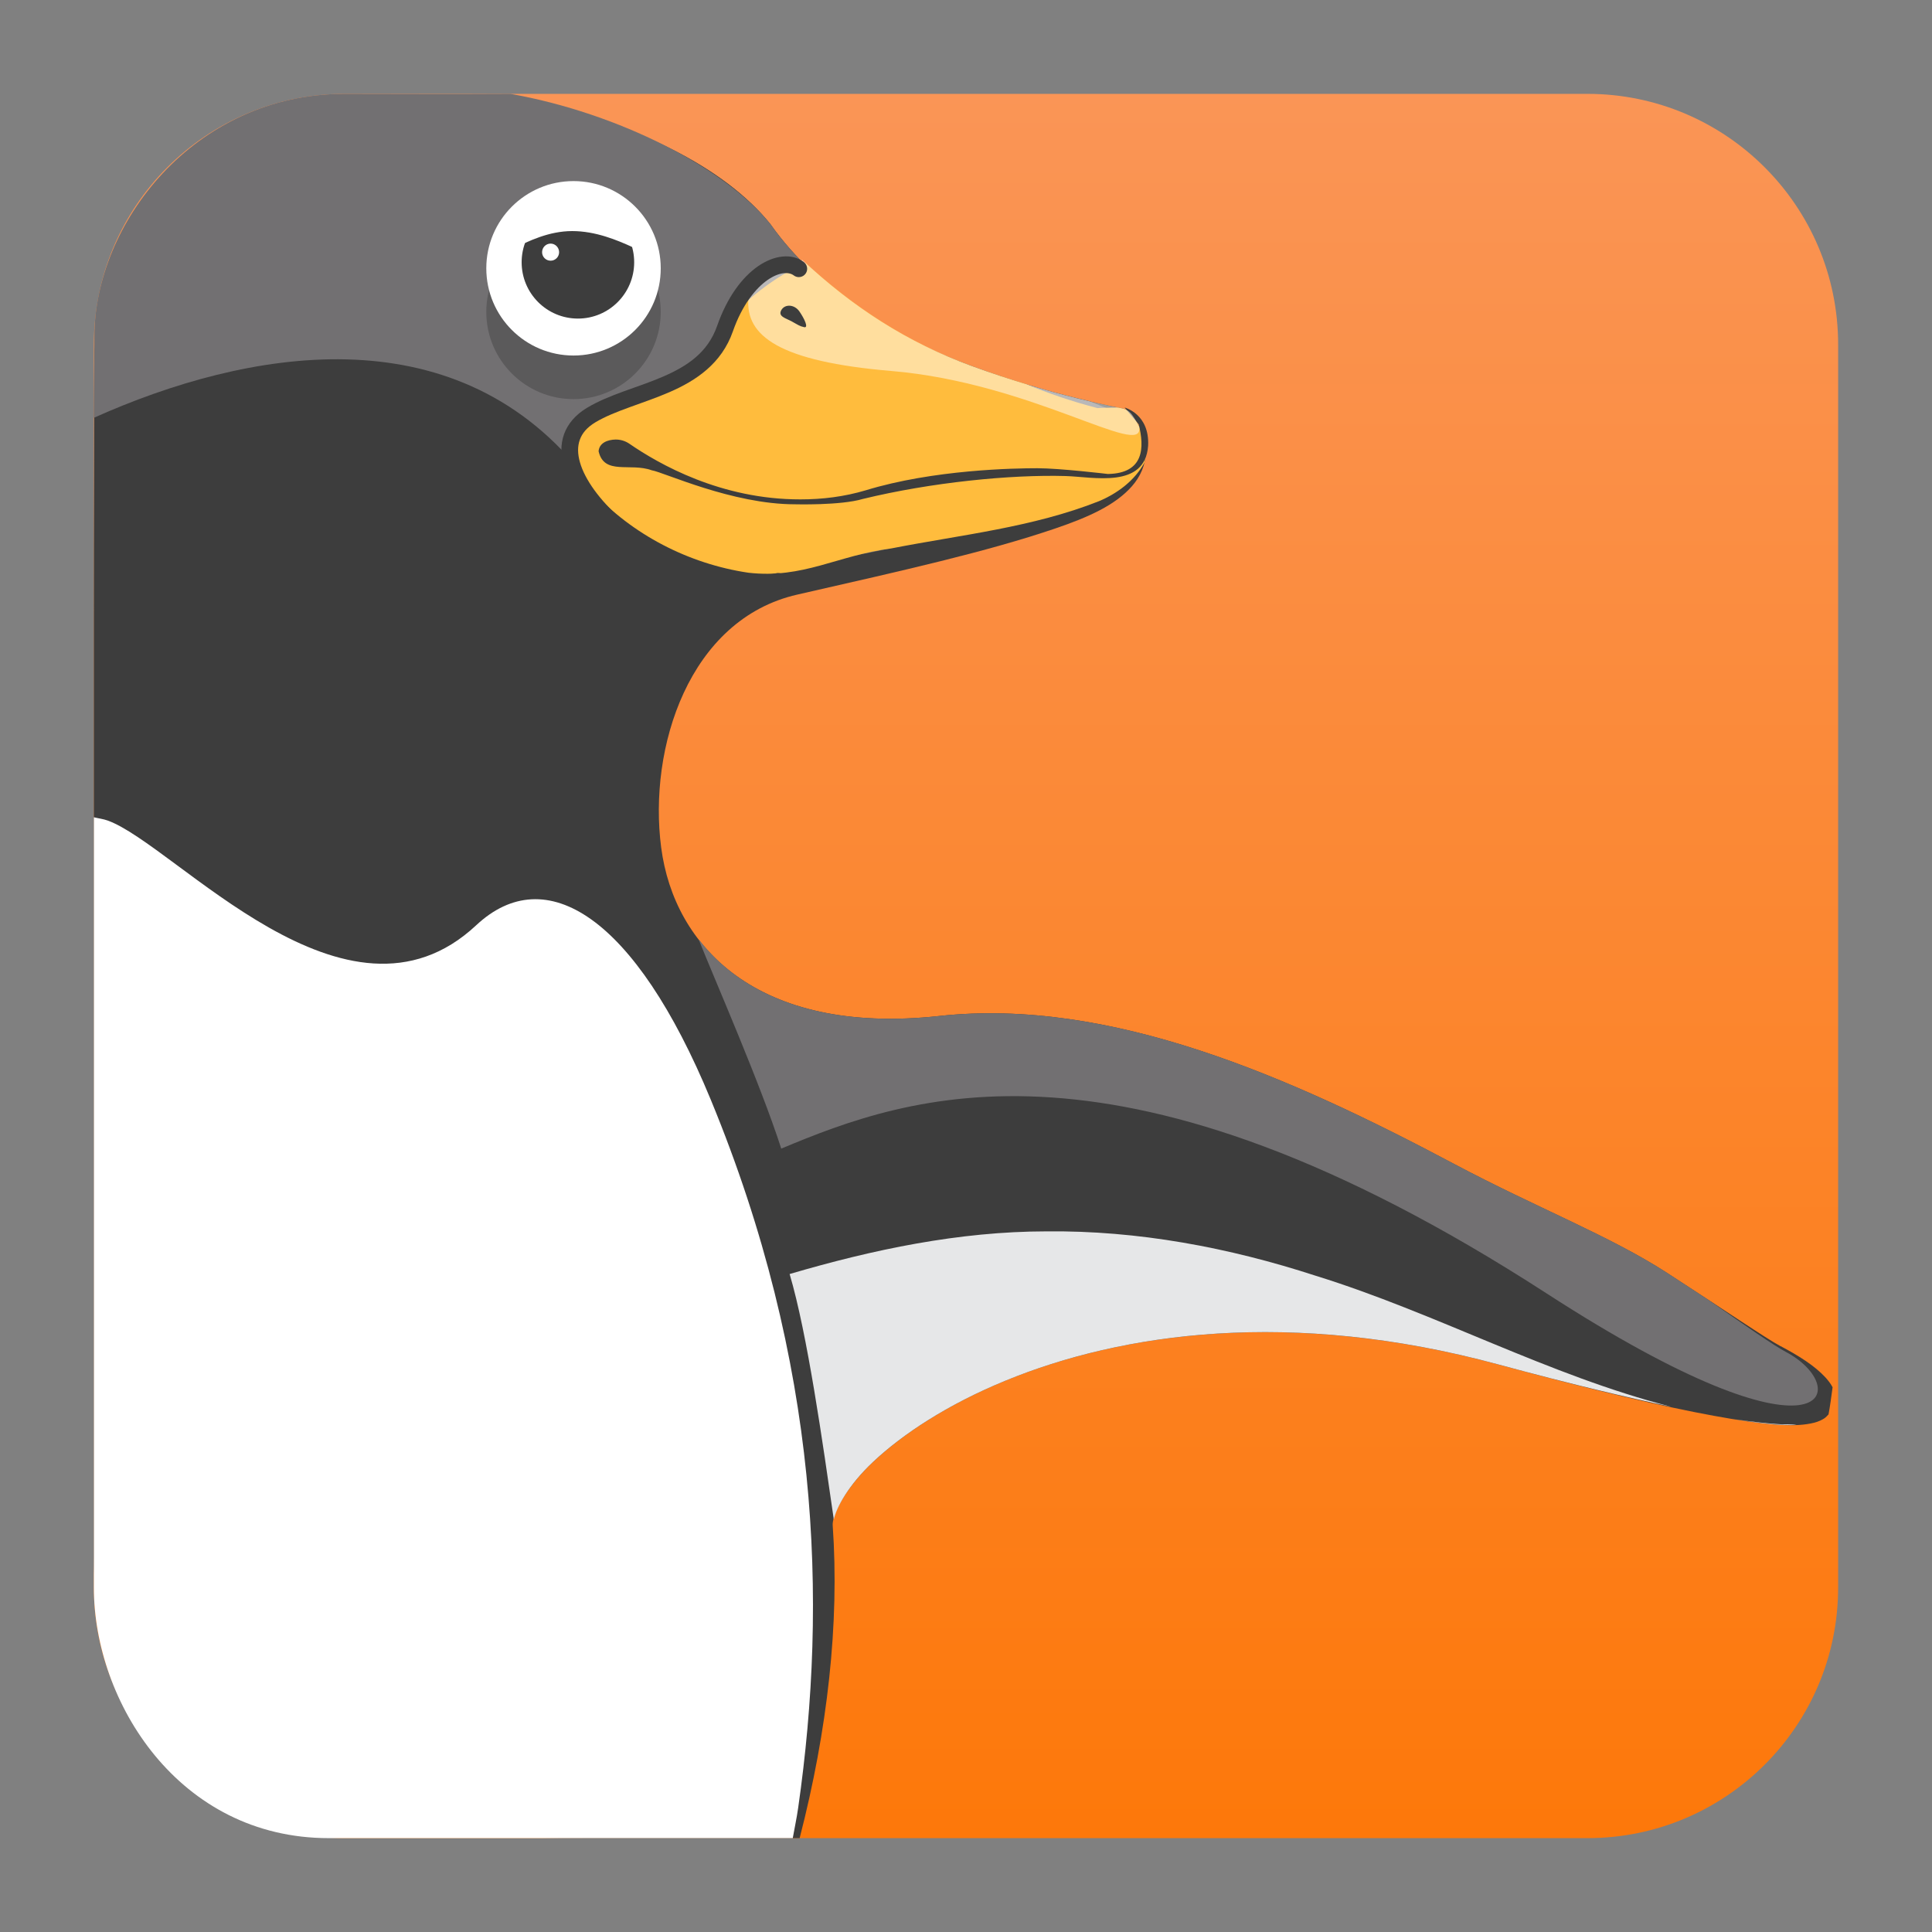
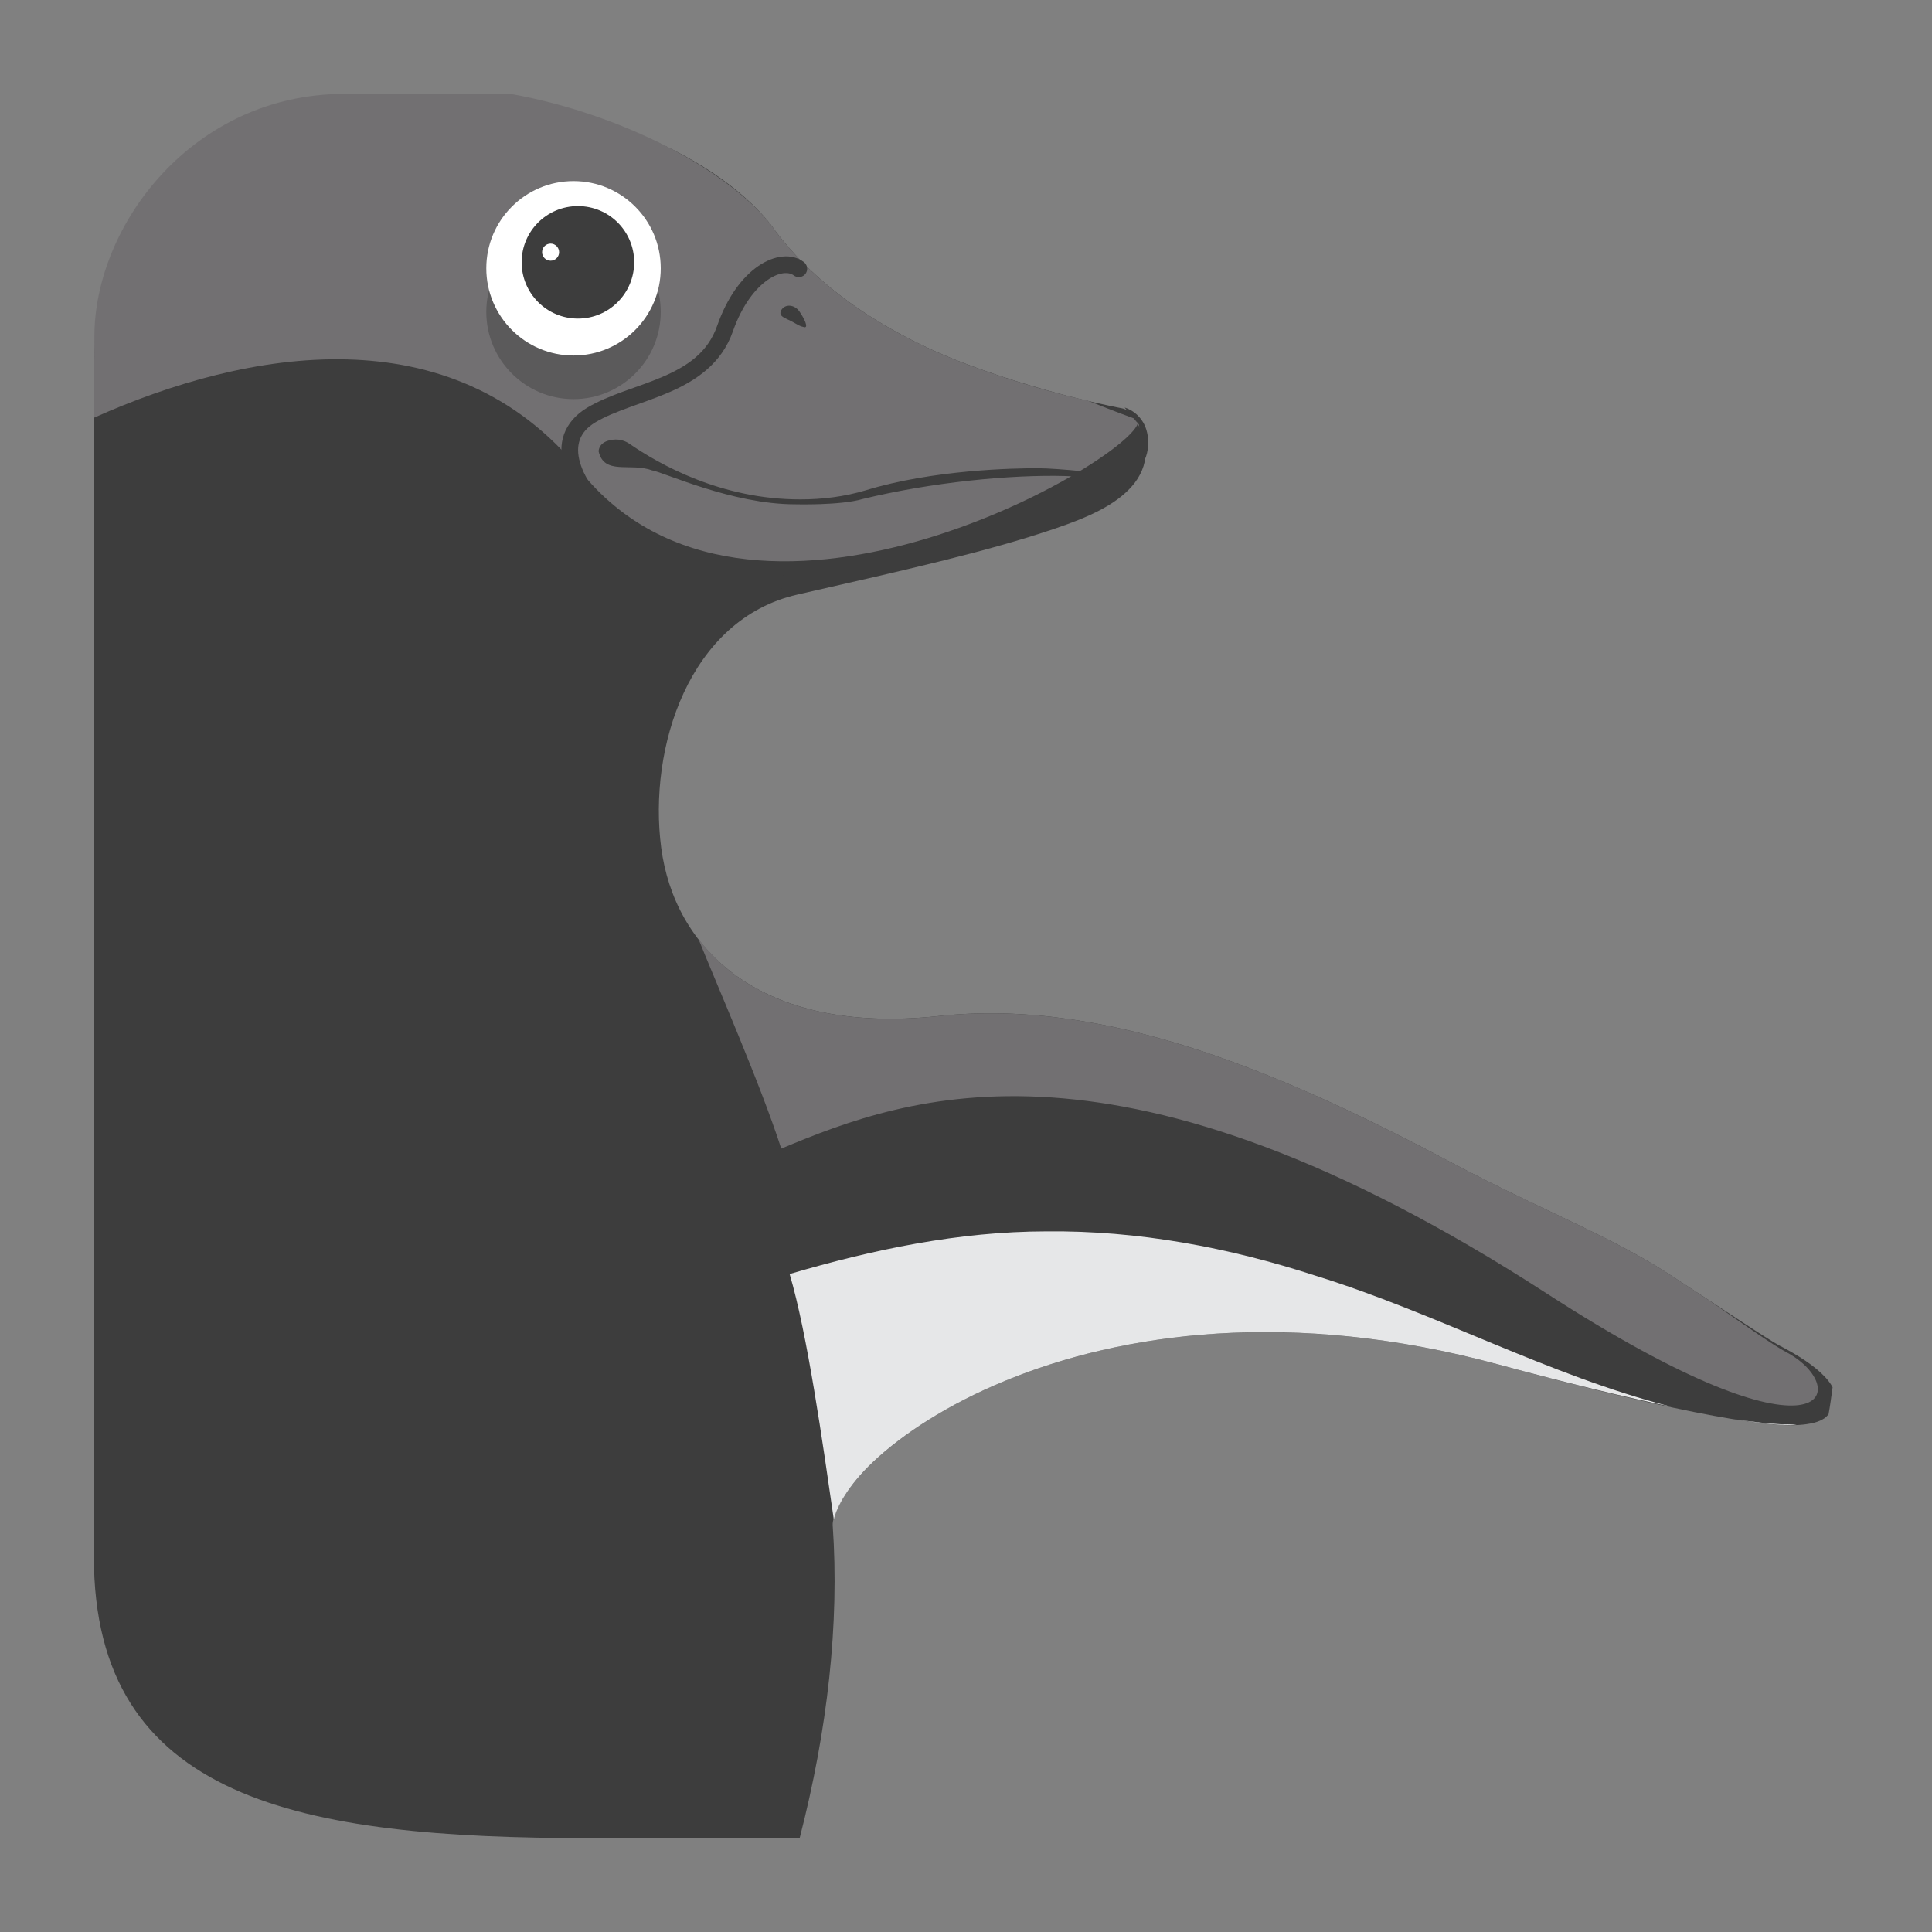
<svg xmlns="http://www.w3.org/2000/svg" clip-rule="evenodd" fill-rule="evenodd" stroke-linejoin="round" stroke-miterlimit="2" viewBox="0 0 48 48">
  <rect x="0" y="0" width="48" height="48" fill="#808080" stroke="none" />
  <linearGradient id="a" x2="1" gradientTransform="matrix(0 -43.337 43.337 0 201.9 45.669)" gradientUnits="userSpaceOnUse">
    <stop stop-color="#fd780a" offset="0" />
    <stop stop-color="#fa9556" offset="1" />
  </linearGradient>
-   <path d="m45.668 8.56c0-3.438-2.79-6.228-6.228-6.228h-30.88c-3.438 0-6.228 2.79-6.228 6.228v30.88c0 3.438 2.79 6.228 6.228 6.228h30.88c3.438 0 6.228-2.79 6.228-6.228z" fill="url(#a)" />
  <path d="m13.067 2.539c-3.896.681-10.724 2.586-10.724 6.393 0 2.009-.011 4.069-.011 6.401v23.337c0 6.056 5.115 6.998 12.318 6.998h5.217c.691-2.673.993-5.33.821-7.774-.016-.228.276-.887 1.003-1.572.728-.685 1.84-1.424 3.282-2.017 2.886-1.187 7.09-1.805 12.263-.402 2.392.649 4.117 1.048 5.343 1.272 1.225.223 1.923.286 2.403.192.12-.023.232-.056.343-.129.036-.023.07-.062.104-.097.042-.222.07-.449.101-.675-.049-.095-.115-.175-.177-.244-.271-.295-.673-.544-1.115-.778h-.003c-.344-.182-1.4-.903-2.822-1.822-1.423-.92-3.248-1.62-5.284-2.702-4.072-2.164-8.538-4.139-12.793-3.678-2.297.249-3.937-.203-5.043-.999-1.106-.795-1.703-1.945-1.866-3.184-.326-2.479.691-5.675 3.383-6.287 2.662-.606 4.705-1.064 6.395-1.638.846-.287 1.503-.585 1.915-1.051.207-.234.345-.532.345-.851.001-.319-.127-.629-.338-.923-.063-.087-.157-.147-.263-.167 0 0-1.702-.308-3.711-1.043s-3.862-1.912-5.001-3.515c-.005-.007-.009-.014-.015-.021-1.117-1.388-3.37-2.547-6.07-3.024z" fill="#3d3d3d" fill-rule="nonzero" />
  <path d="m25.996 30.593c-2.169.002-4.306.451-6.378 1.06.44 1.481.822 4.189 1.098 6.1.064-.294.352-.845.975-1.432.728-.685 1.84-1.423 3.283-2.016 2.885-1.187 7.089-1.806 12.262-.403 1.824.494 3.158.809 4.28 1.047-3.044-.779-5.831-2.325-8.83-3.254-2.157-.702-4.416-1.127-6.69-1.102zm17.11 4.67c.665.107 1.159.156 1.526.14-.035-.009-.136-.016-.354-.015-.338-.016-.77-.068-1.172-.125z" fill="#e6e7e8" fill-rule="nonzero" />
-   <path d="m2.332 20.305v19.135c0 2.842 2.109 6.228 5.835 6.228h11.529c.044-.253.099-.5.135-.758.737-5.14.531-11.04-2.171-17.586-1.886-4.568-4.107-5.946-5.827-4.338-3.221 3.014-7.468-1.992-9.158-2.6-.108-.039-.229-.053-.343-.081z" fill="#fff" fill-rule="nonzero" />
  <path d="m12.683 2.332c-1.733.01-2.544 0-4.123 0-3.757 0-6.215 3.25-6.215 6.032 0 .747-.013 1.27-.013 2.016 3.82-1.711 8.902-2.598 12.085 1.32 4.163 5.213 13.486-.145 13.849-1.173-.023-.042-.053-.085-.08-.127-.064-.022-.459-.164-1.151-.442-.676-.155-1.628-.4-2.882-.859-2.009-.735-3.862-1.912-5.001-3.515-.005-.007-.009-.014-.015-.021-1.116-1.387-3.757-2.753-6.454-3.231zm4.681 21.023c.416 1.039 1.527 3.571 2.046 5.182 3.169-1.325 8.413-3.262 19.011 3.595 7.078 4.581 7.629 2.343 5.948 1.456-.295-.156-1.01-.654-1.881-1.264-.348-.228-.652-.43-1.073-.702-1.423-.92-3.25-1.623-5.286-2.704-4.072-2.164-8.538-4.137-12.793-3.676-2.297.249-3.937-.203-5.043-.999-.36-.259-.661-.559-.916-.884-.004-.002-.009-.002-.013-.004z" fill="#727072" fill-rule="nonzero" />
-   <path d="m20.014 6.533c-.706.293-1.645 1.02-1.889 1.445-.243.599-.65 1.142-1.25 1.418-.767.43-1.701.518-2.399 1.068-.551.481-.193 1.278.22 1.718 1.007 1.103 2.423 1.829 3.897 2.047 1.364.157 2.223-.435 3.558-.605 1.727-.338 3.507-.52 5.154-1.173.457-.192.889-.514 1.126-.954.021-.087.035-.175.035-.266.001-.319-.127-.629-.338-.923-.063-.087-.157-.146-.263-.165 0 0-.076-.018-.08-.019-.213.005-.469.009-.518.015-.654-.17-1.236-.372-1.781-.599-.418-.127-.864-.27-1.334-.442-1.587-.581-2.908-1.441-4.138-2.565z" fill="#ffbc3d" fill-rule="nonzero" />
  <circle cx="14.249" cy="7.749" r="2.167" fill-opacity=".2" />
  <circle cx="14.249" cy="6.666" r="2.167" fill="#fff" />
  <g fill-rule="nonzero">
    <path d="m15.756 6.516c0-.772-.625-1.396-1.397-1.396-.774 0-1.399.624-1.399 1.396s.625 1.399 1.399 1.399c.772 0 1.397-.627 1.397-1.399" fill="#3d3d3d" />
    <path d="m13.891 6.266c0-.117-.095-.214-.211-.214-.118 0-.212.097-.212.214 0 .116.094.211.212.211.116 0 .211-.095.211-.211" fill="#fff" />
-     <path d="m16.244 6.202c.109.441-.862-.461-2.028-.461-1.169 0-2.05 1.02-1.931.368.127-.696.902-1.578 1.98-1.578 1.016 0 1.772.83 1.979 1.671" fill="#fff" />
    <path d="m14.872 11.211c.018-.209.222-.286.421-.291.113-.001.236.03.346.106.731.503 2.27 1.384 4.245 1.381.548.001 1.097-.068 1.623-.225 1.688-.517 3.707-.549 4.265-.549.559 0 1.753.143 1.753.143.906-.015.909-.663.766-1.235l-.35-.415s.623.156.584.948c-.077 1.078-1.363.773-2.051.753-1.364-.039-3.339.156-5.04.57-.549.164-1.688.132-1.688.132-1.557-.001-3.254-.797-3.554-.845-.533-.194-1.182.131-1.32-.473" fill="#3d3d3d" />
-     <path d="m19.934 6.457c-.26.113-.474.202-.513.202-.486 0-.805.483-.827.753-.078.935.767 1.57 3.551 1.805 3.497.295 6.263 2.182 6.159 1.403l.006-.001c-.051-.105-.109-.209-.182-.311-.063-.087-.157-.146-.263-.165 0 0-1.704-.31-3.713-1.045-1.622-.594-2.984-1.479-4.218-2.641z" fill="#fff" fill-opacity=".5" />
    <path d="m19.411 7.705c-.088.161.112.198.266.284.155.085.19.116.305.14.111.021.005-.209-.12-.39-.122-.178-.361-.193-.451-.034" fill="#3d3d3d" />
    <path d="m19.44 6.374c-.197.019-.406.102-.602.237-.392.27-.767.76-1.021 1.485-.231.66-.735.998-1.351 1.264-.615.267-1.323.437-1.884.773-.282.17-.475.395-.568.653-.092.258-.084.54-.006.816.157.552.581 1.105 1.143 1.601 1.125.992 2.818 1.764 4.223 1.444.094-.021.162-.106.162-.203 0-.114-.094-.208-.208-.208-.016 0-.031.002-.047.006-1.184.269-2.809-.428-3.855-1.351-.523-.461-.896-.976-1.017-1.404-.061-.213-.062-.399-.004-.56.057-.161.174-.307.391-.437.477-.286 1.176-.461 1.836-.747s1.297-.71 1.576-1.51c.231-.659.567-1.073.866-1.28.3-.206.533-.197.646-.111.036.028.081.043.126.043.115 0 .208-.093.208-.207 0-.065-.03-.126-.081-.166-.151-.116-.336-.158-.533-.138z" fill="#3d3d3d" />
  </g>
</svg>